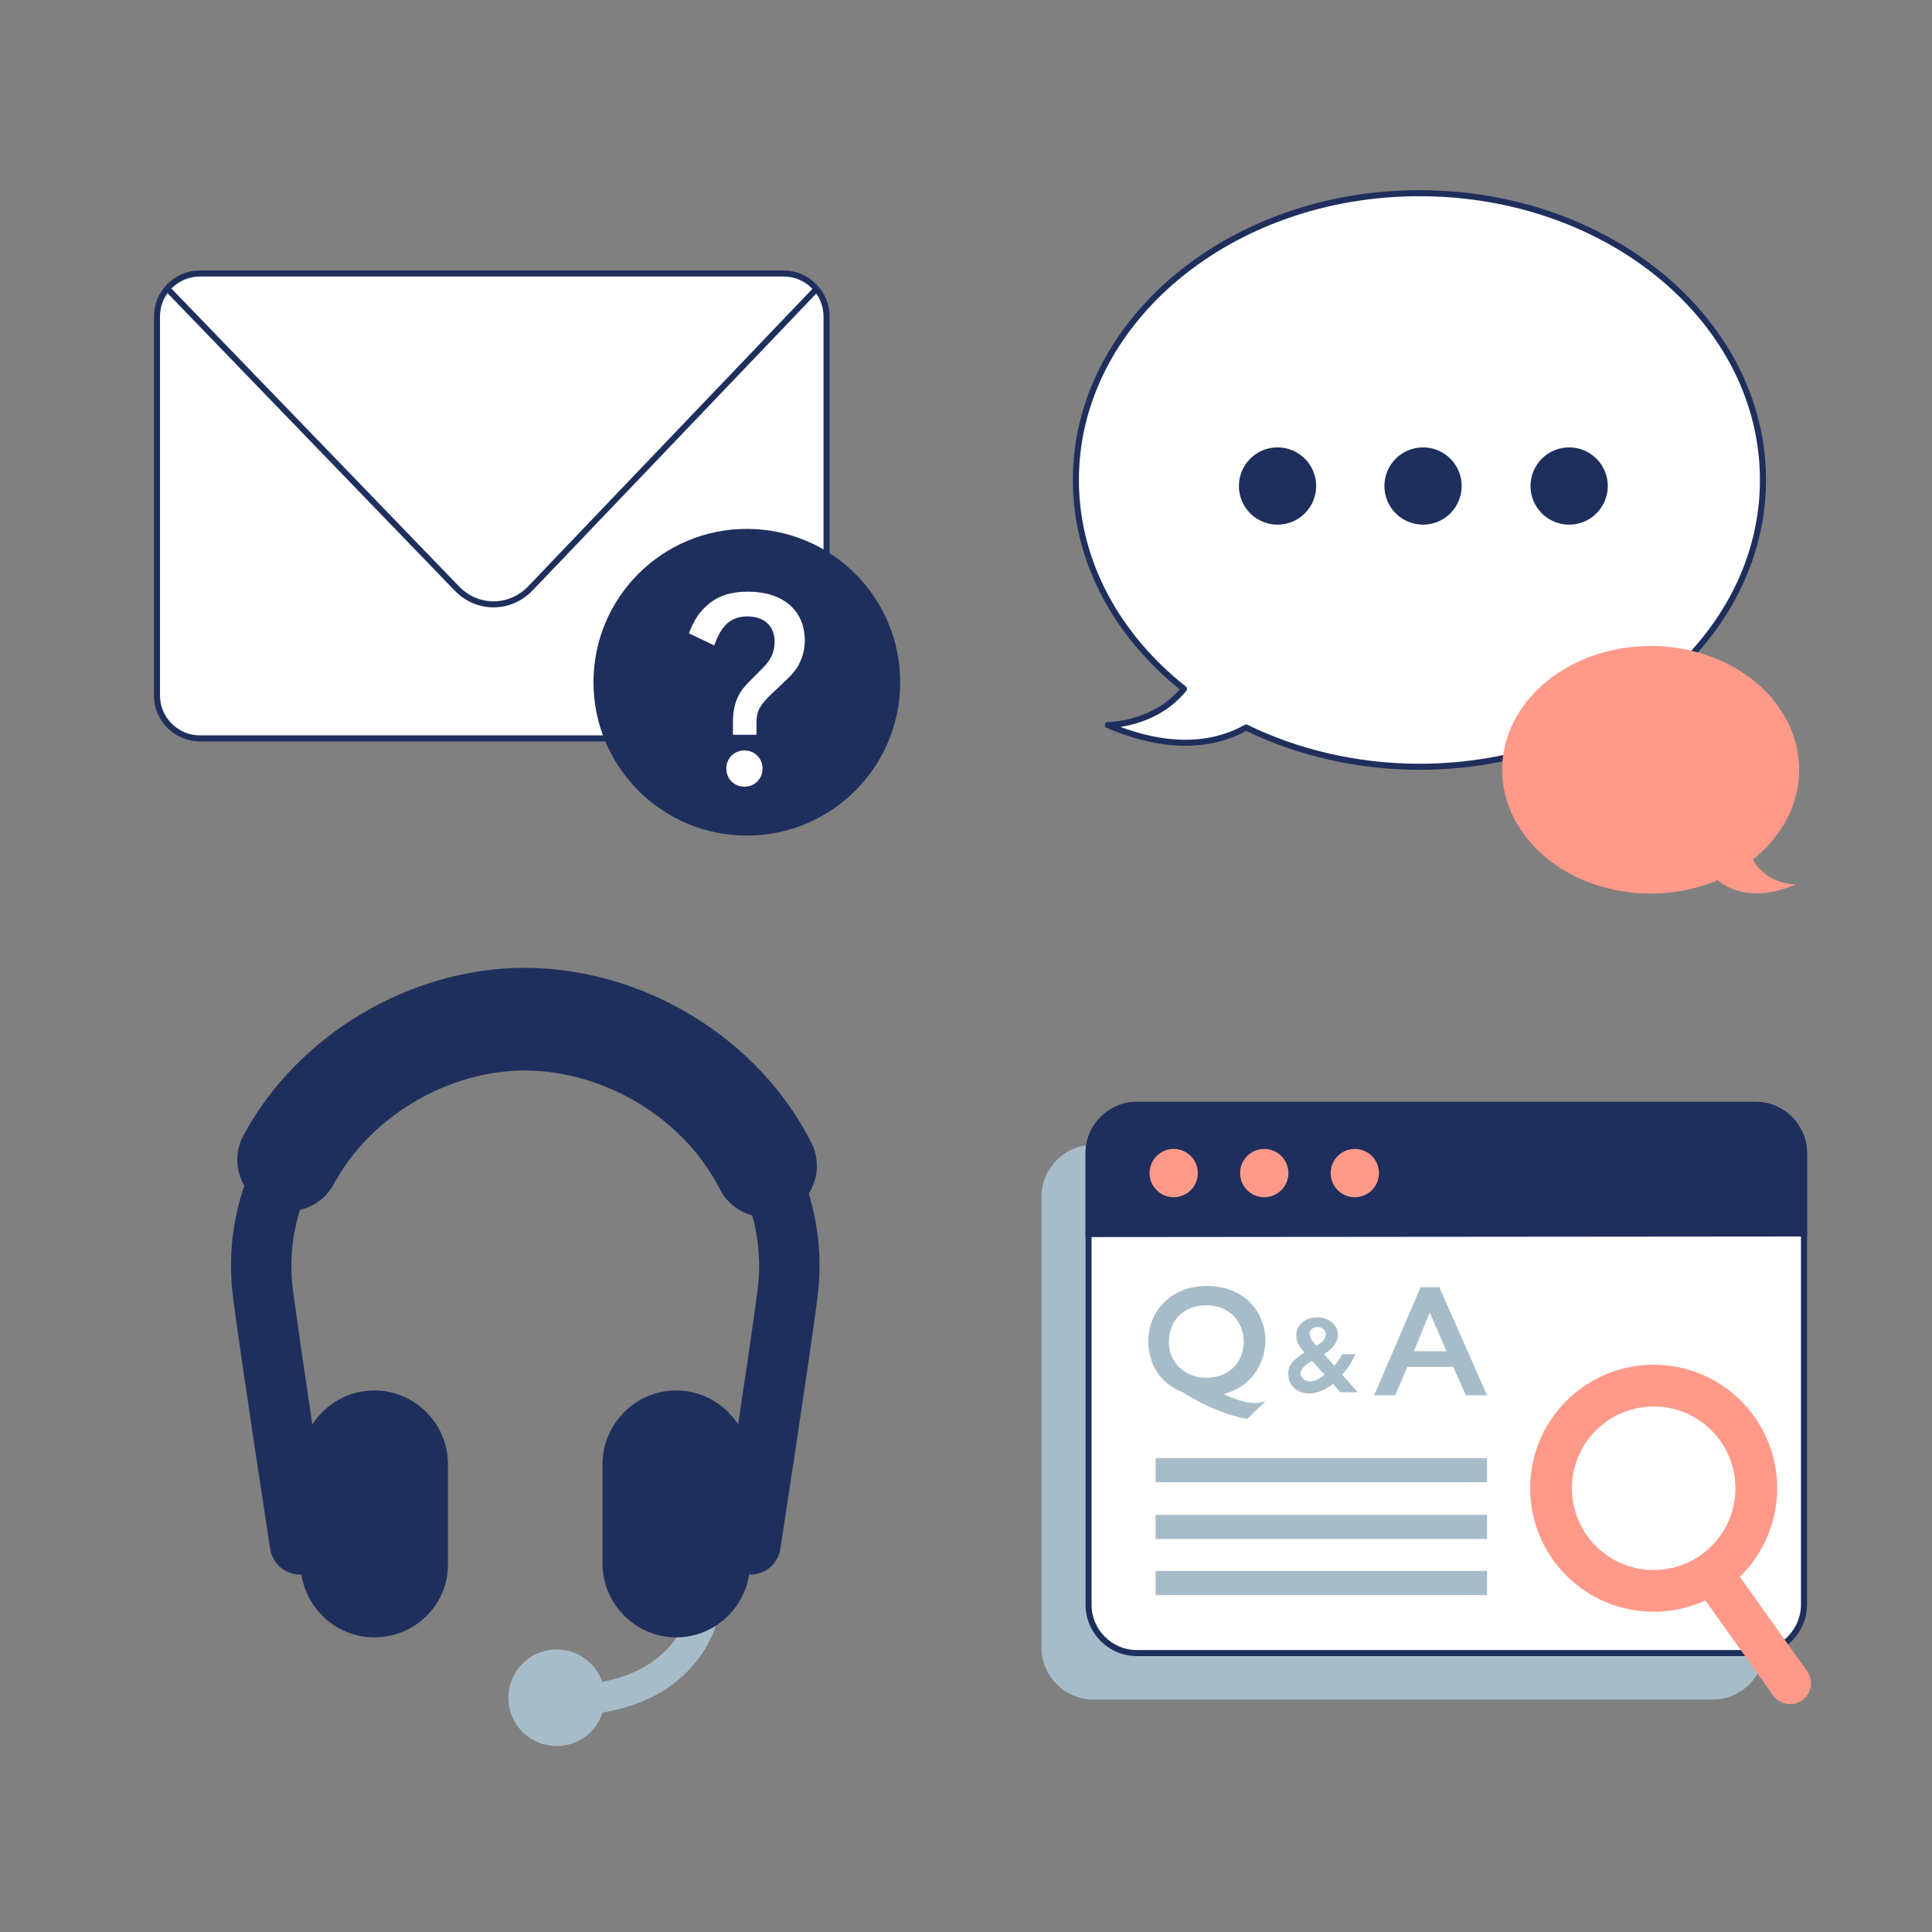
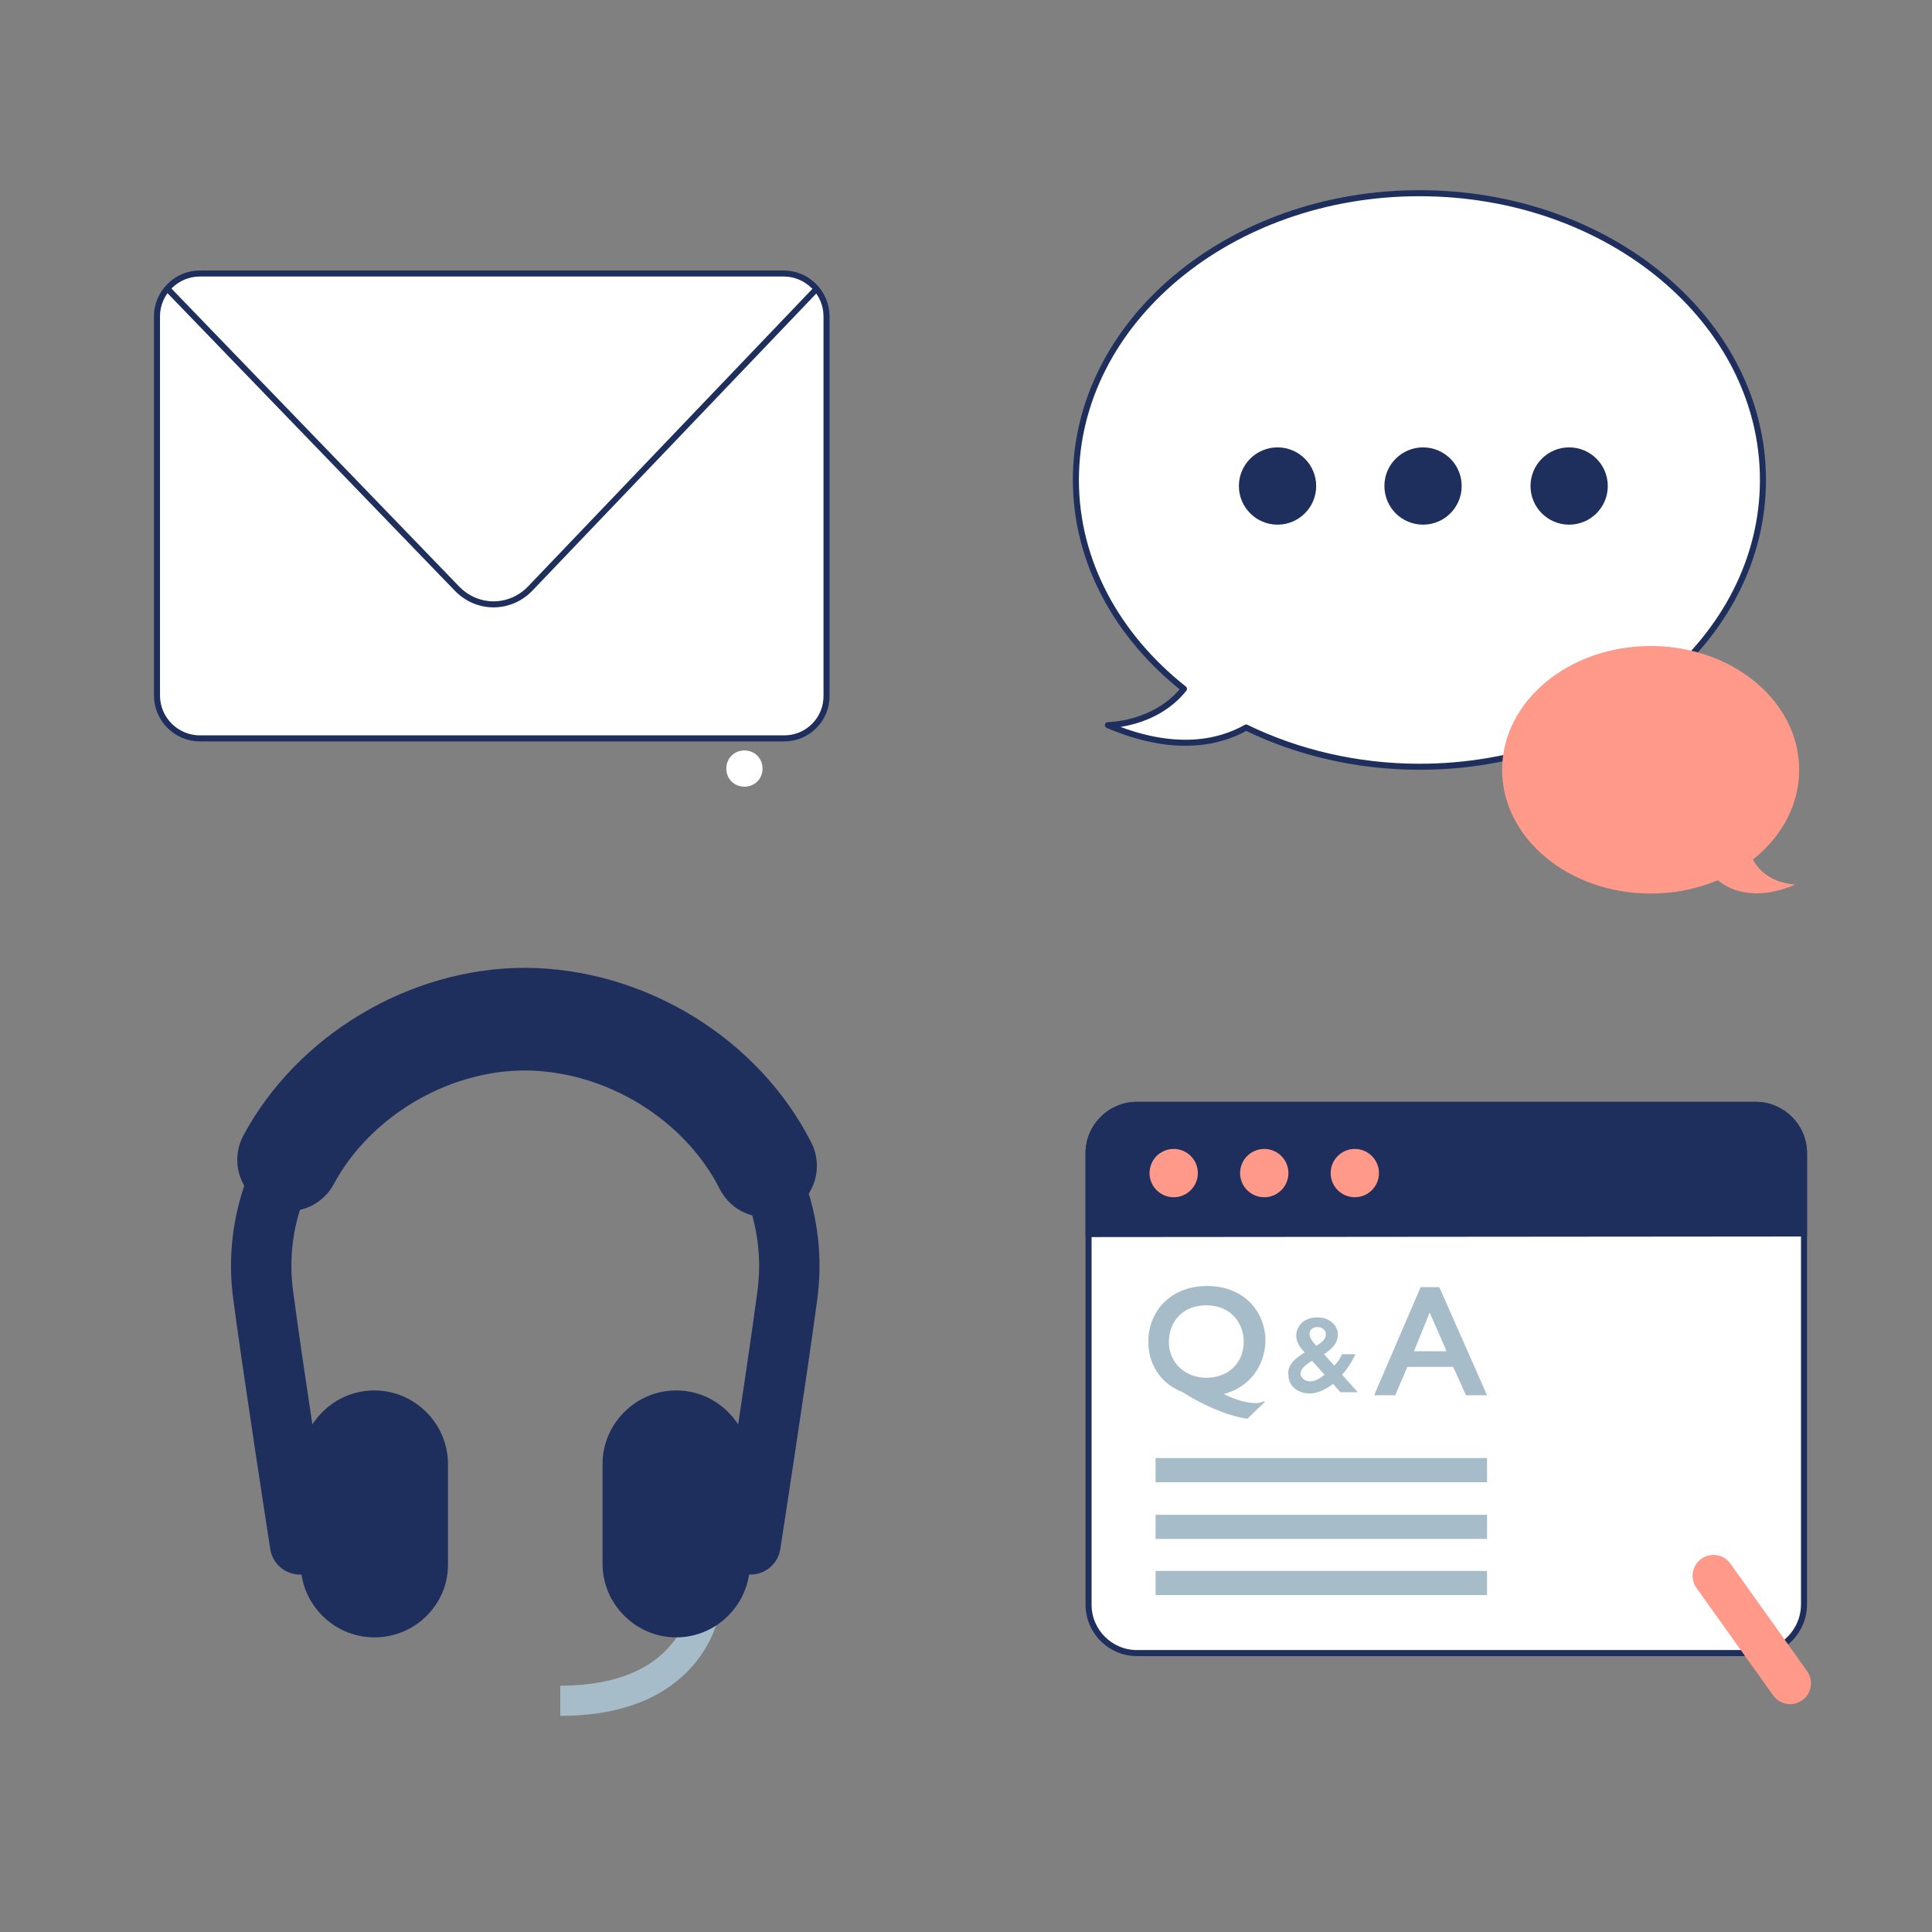
<svg xmlns="http://www.w3.org/2000/svg" id="レイヤー_1" viewBox="0 0 320 320">
  <rect x="0" y="0" width="320" height="320" fill="#808080" stroke="none" />
  <style>.st0{fill:#fff;stroke:#1f2f5d;stroke-linecap:round;stroke-linejoin:round;stroke-miterlimit:10}.st1{fill:#ff9989}.st2{fill:#1f2f5d}.st3,.st4,.st5{stroke-miterlimit:10}.st3{stroke-width:1.194;fill:#a7bcc9;stroke:#a7bcc9}.st4,.st5{fill:#fff;stroke:#1f2f5d}.st5{fill:#1f2f5d}.st6{fill:#a7bcc9}.st7,.st8{stroke-miterlimit:10}.st7{stroke-linecap:round;stroke-linejoin:round;fill:#fff;stroke:#ff9989;stroke-width:6.913}.st8{fill:none;stroke:#a7bcc9;stroke-width:5}.st10{stroke:#1f2f5d}.st10,.st11,.st12,.st9{stroke-miterlimit:10}.st9{stroke:#1f2f5d;stroke-linecap:round;stroke-linejoin:round;fill:none;stroke-width:10}.st10{fill:#1f2f5d;stroke-width:8}.st11{fill:#a7bcc9;stroke:#a7bcc9;stroke-width:4}.st12{fill:none;stroke:#1f2f5d;stroke-width:17;stroke-linecap:round}.st13{fill:#fff}</style>
  <path class="st0" d="M235.1 32c-31.4 0-56.9 21.3-56.9 47.5 0 13.6 6.9 25.9 17.9 34.6-4.8 6-12.6 6-12.6 6 11 4.7 18.5 2.9 22.9.4 8.4 4.1 18.3 6.5 28.7 6.5 31.4 0 56.9-21.3 56.9-47.5S266.6 32 235.1 32z" />
  <ellipse class="st1" cx="273.4" cy="127.5" rx="24.6" ry="20.5" />
  <path class="st1" d="M297.4 146.5s-6.9 0-8-7c-4.8 1.2-5.9 5.3-5.9 5.3s4.3 5.8 13.9 1.7z" />
  <circle class="st2" cx="211.6" cy="80.5" r="6.4" />
  <circle class="st2" cx="235.7" cy="80.5" r="6.4" />
  <circle class="st2" cx="259.9" cy="80.5" r="6.4" />
-   <path class="st3" d="M283.7 280.9H181.1c-4.4 0-8-3.6-8-8v-74.7c0-4.4 3.6-8 8-8h102.5c4.4 0 8 3.6 8 8v74.7c.1 4.4-3.5 8-7.9 8z" />
  <path class="st4" d="M290.8 273.8H188.3c-4.4 0-8-3.6-8-8V191c0-4.4 3.6-8 8-8h102.5c4.4 0 8 3.6 8 8v74.7c0 4.5-3.6 8.1-8 8.1z" />
  <path class="st5" d="M180.3 204.9V191c0-4.4 3.6-8 8-8h102.5c4.4 0 8 3.6 8 8v13.8" />
  <path class="st6" d="M202.7 230.9c2.2 1.1 4 1.5 5.4 1.5.4 0 .7-.1 1.3-.3l.1.1-2.9 2.8c-3.4-.5-7.6-2.4-10.7-4.4-3.8-1.5-5.7-4.7-5.7-8.4 0-5.1 3.8-9.2 9.7-9.2 6.4 0 9.7 4.5 9.7 9.1-.1 4.2-2.7 7.7-6.9 8.8zm-2.9-2.7c3.6 0 6.2-2.4 6.2-6 0-3-2.1-6-6.2-6-4 0-6.2 2.8-6.2 6.1s2.6 5.9 6.2 5.9zm16.3-4.2c-.8-.8-1.4-1.7-1.4-2.8 0-1.3 1-3 3.5-3 2.3 0 3.4 1.6 3.4 2.8s-.6 2.2-2.3 3.3l1.7 1.9c.5-.5.9-1.1 1.3-1.9h2.2c-.5 1.1-1.2 2.3-2.2 3.4l2.6 2.9H222l-1.2-1.4c-.9.7-2.3 1.6-3.9 1.6-2 0-3.5-1.3-3.5-3-.2-1.6.8-2.6 2.7-3.8zm.9 4.8c.9 0 1.6-.5 2.4-1.1l-2.1-2.3c-1.3.8-1.9 1.4-1.9 2.2.1.5.6 1.2 1.6 1.2zm2.6-7.8c0-.7-.6-1.2-1.4-1.2-.8 0-1.3.5-1.3 1.1s.4 1.2 1.1 2c1.1-.6 1.6-1.2 1.6-1.9zm18.8-7.8l7.9 17.9h-3.5l-2.1-4.7h-7.6l-2 4.7h-3.5l7.7-17.9h3.1zm-4.2 10.6h5.4l-2.8-6.4-2.6 6.4zm-42.8 17.7h54.9v4h-54.9v-4zm0 9.4h54.9v4h-54.9v-4zm0 9.3h54.9v4h-54.9v-4z" />
-   <circle class="st7" cx="273.9" cy="246.5" r="17" />
  <path class="st7" d="M283.8 261l12.7 17.8" />
  <circle class="st1" cx="194.4" cy="194.3" r="4" />
  <circle class="st1" cx="209.4" cy="194.3" r="4" />
  <circle class="st1" cx="224.4" cy="194.3" r="4" />
  <g>
    <path class="st8" d="M117 265.2s-1.2 16.5-24.2 16.5" />
    <path class="st9" d="M86.8 168.8c24.1 0 47 20.8 43.6 45.8-1.7 12.8-6.1 41.2-6.1 41.2" />
    <path class="st9" d="M87.2 168.8c-24.1 0-47 20.8-43.6 45.8 1.7 12.8 6.1 41.2 6.1 41.2" />
    <path class="st10" d="M62 267.2c-4.5 0-8.2-3.7-8.2-8.2v-16.5c0-4.5 3.7-8.2 8.2-8.2s8.2 3.7 8.2 8.2V259c.1 4.5-3.6 8.2-8.2 8.2zm50 0c-4.5 0-8.2-3.7-8.2-8.2v-16.5c0-4.5 3.7-8.2 8.2-8.2s8.2 3.7 8.2 8.2V259c0 4.5-3.7 8.2-8.2 8.2z" />
-     <circle class="st11" cx="92.2" cy="281.2" r="6" />
    <path class="st12" d="M47.8 192.1c7.4-13.8 23.1-23.3 39.2-23.3h-.2.4-.2c16.6.1 32.5 9.9 39.8 24.3" />
  </g>
  <g>
    <path class="st4" d="M129.9 122.3H33.1c-3.9 0-7.1-3.2-7.1-7.1V52.4c0-3.9 3.2-7.1 7.1-7.1h96.7c3.9 0 7.1 3.2 7.1 7.1v62.7c.1 4-3.1 7.2-7 7.2z" />
    <path class="st4" d="M135.1 48L87.9 97.4c-3.4 3.6-8.9 3.6-12.3 0L27.9 48" />
-     <circle class="st2" cx="123.7" cy="113" r="25.4" />
-     <path class="st13" d="M114.1 104.9c.9-2.3 1.7-3.5 3.2-4.8 1.8-1.5 3.9-2.1 6.6-2.1 5.8 0 9.4 3.1 9.4 8.1 0 1.7-.5 3.2-1.3 4.5-.7 1-1 1.3-3.1 3.3-3 2.7-3.6 3.7-3.6 5.8v2h-3.9v-2.1c0-1.7.3-3.3 1-4.5.5-1 1.1-1.6 2.6-3.1 1.6-1.6 2.1-2.1 2.5-2.8.5-.8.8-1.8.8-2.9 0-2.6-1.7-4.2-4.5-4.2-2.7 0-4.3 1.4-5.5 4.8l-4.2-2zm12.2 22.4c0 1.7-1.3 3-3 3s-3-1.3-3-3 1.3-3 3-3 3 1.3 3 3z" />
+     <path class="st13" d="M114.1 104.9c.9-2.3 1.7-3.5 3.2-4.8 1.8-1.5 3.9-2.1 6.6-2.1 5.8 0 9.4 3.1 9.4 8.1 0 1.7-.5 3.2-1.3 4.5-.7 1-1 1.3-3.1 3.3-3 2.7-3.6 3.7-3.6 5.8h-3.9v-2.1c0-1.7.3-3.3 1-4.5.5-1 1.1-1.6 2.6-3.1 1.6-1.6 2.1-2.1 2.5-2.8.5-.8.8-1.8.8-2.9 0-2.6-1.7-4.2-4.5-4.2-2.7 0-4.3 1.4-5.5 4.8l-4.2-2zm12.2 22.4c0 1.7-1.3 3-3 3s-3-1.3-3-3 1.3-3 3-3 3 1.3 3 3z" />
  </g>
</svg>